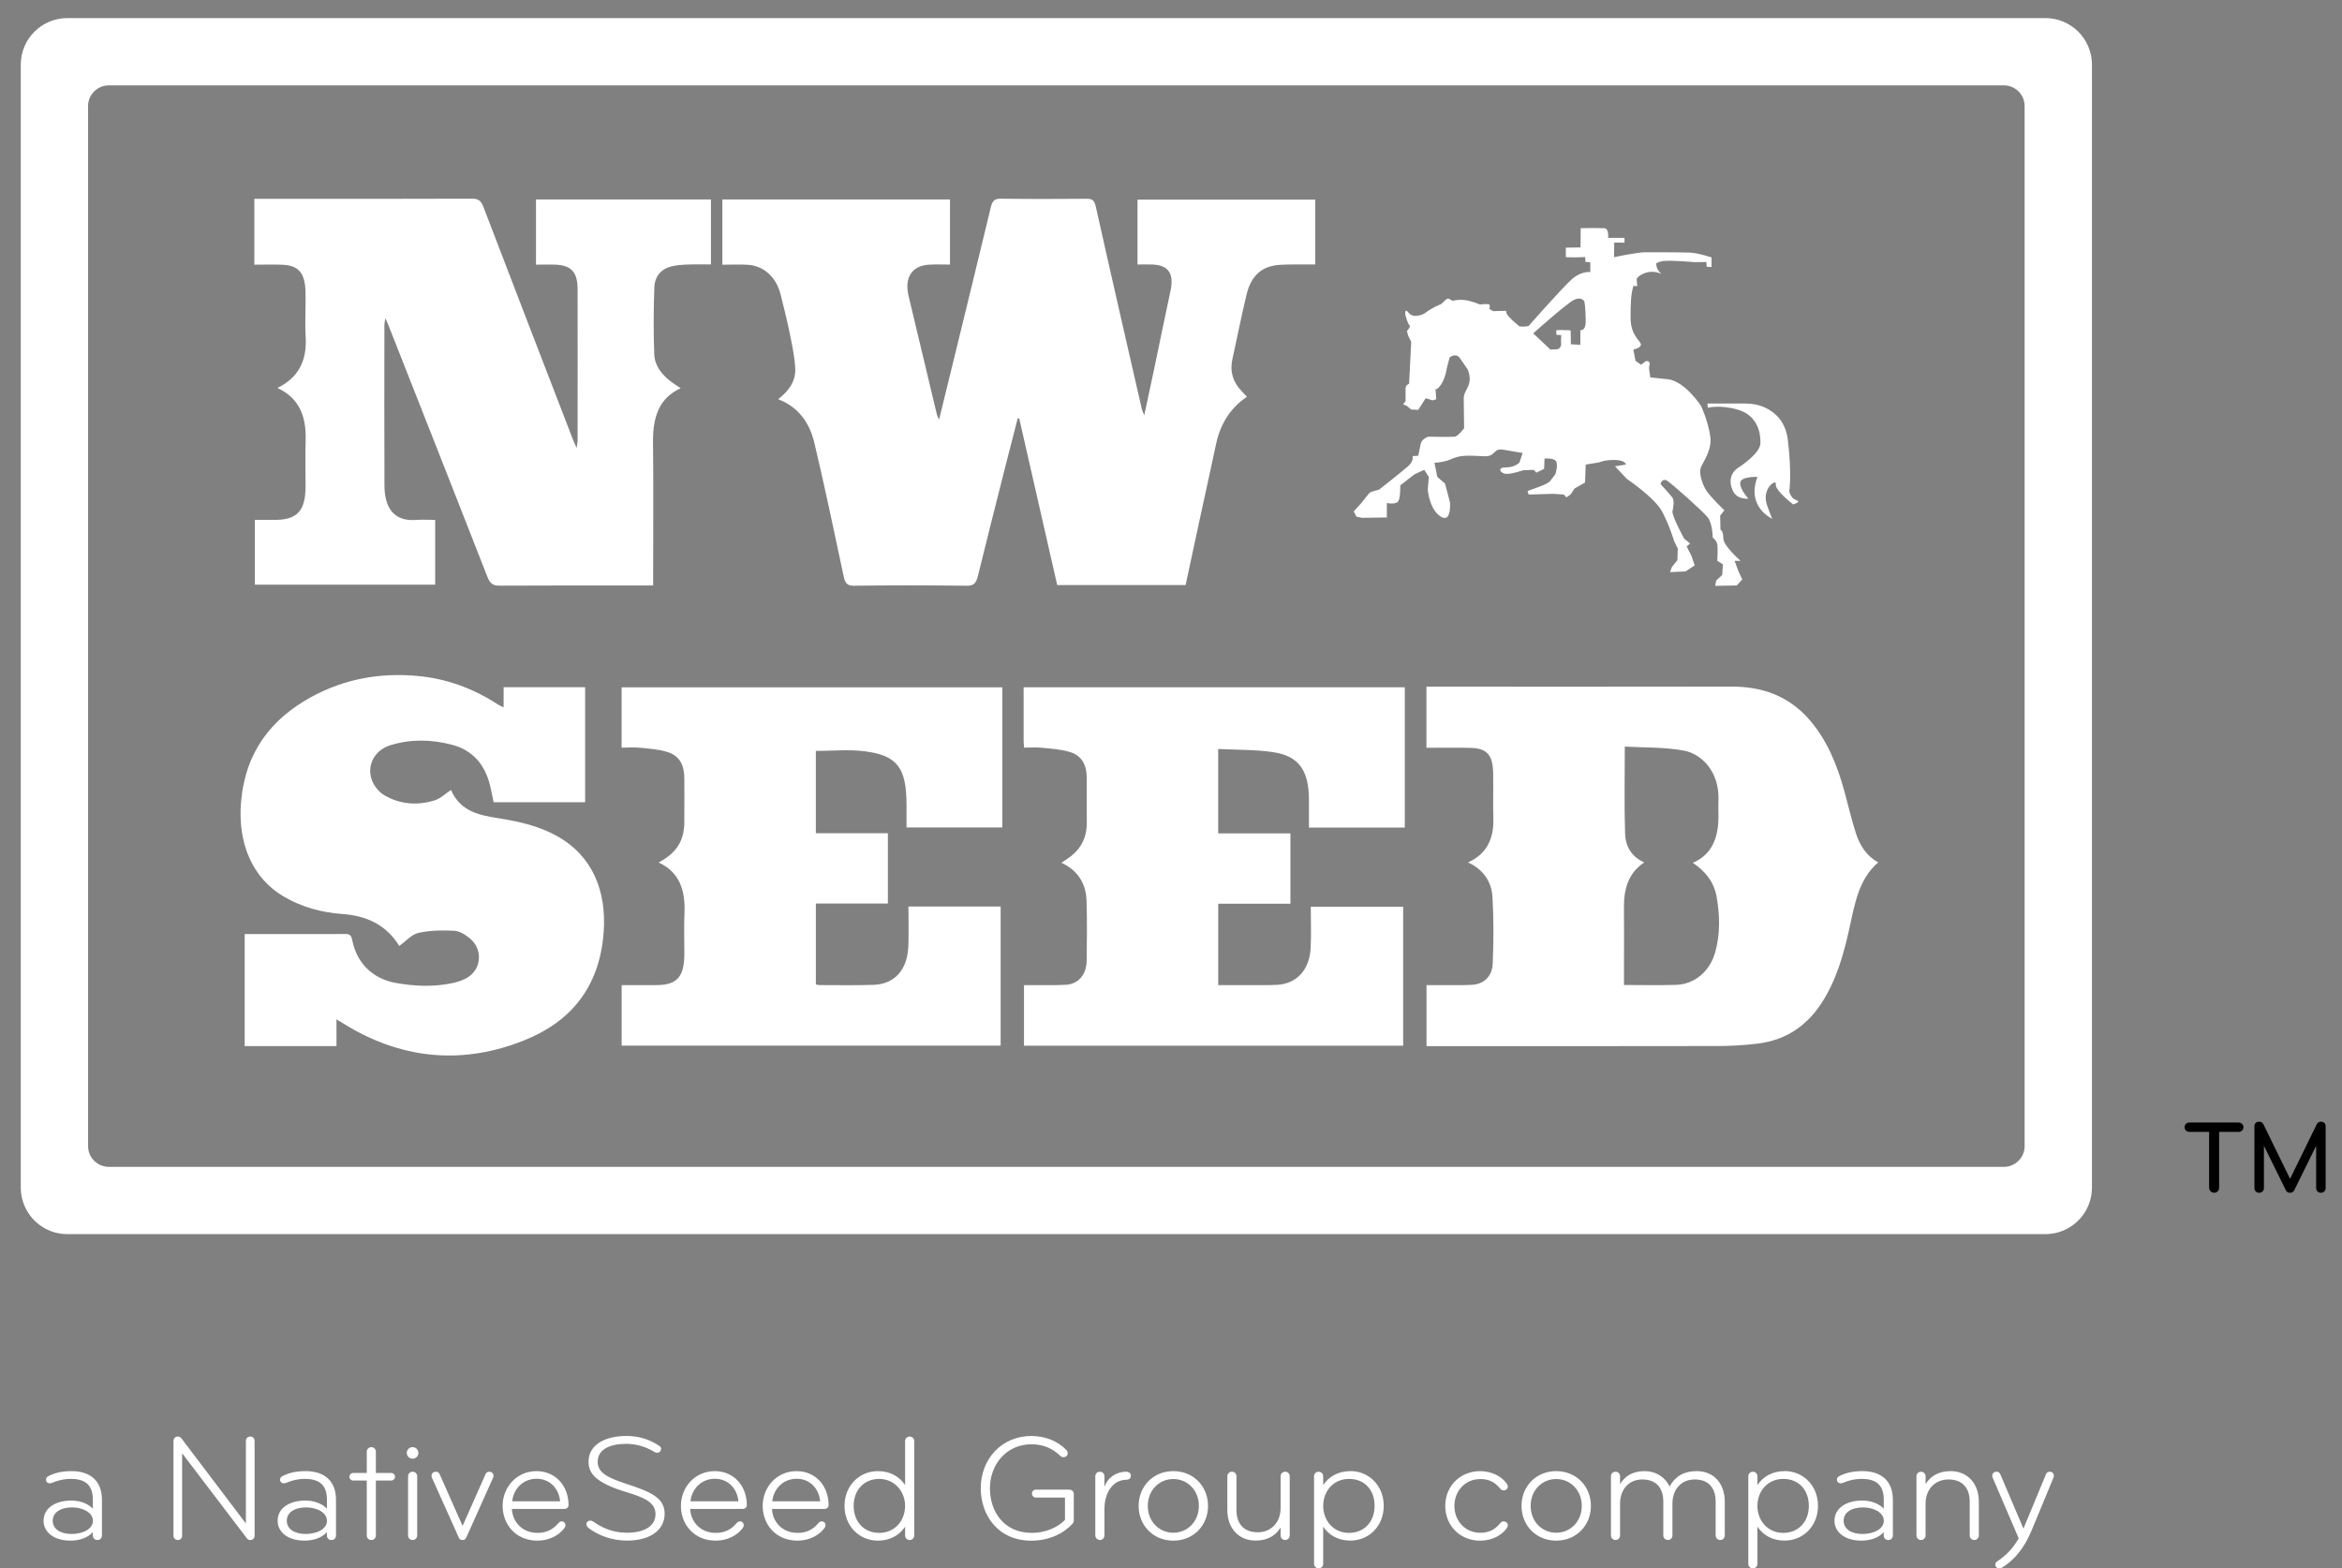
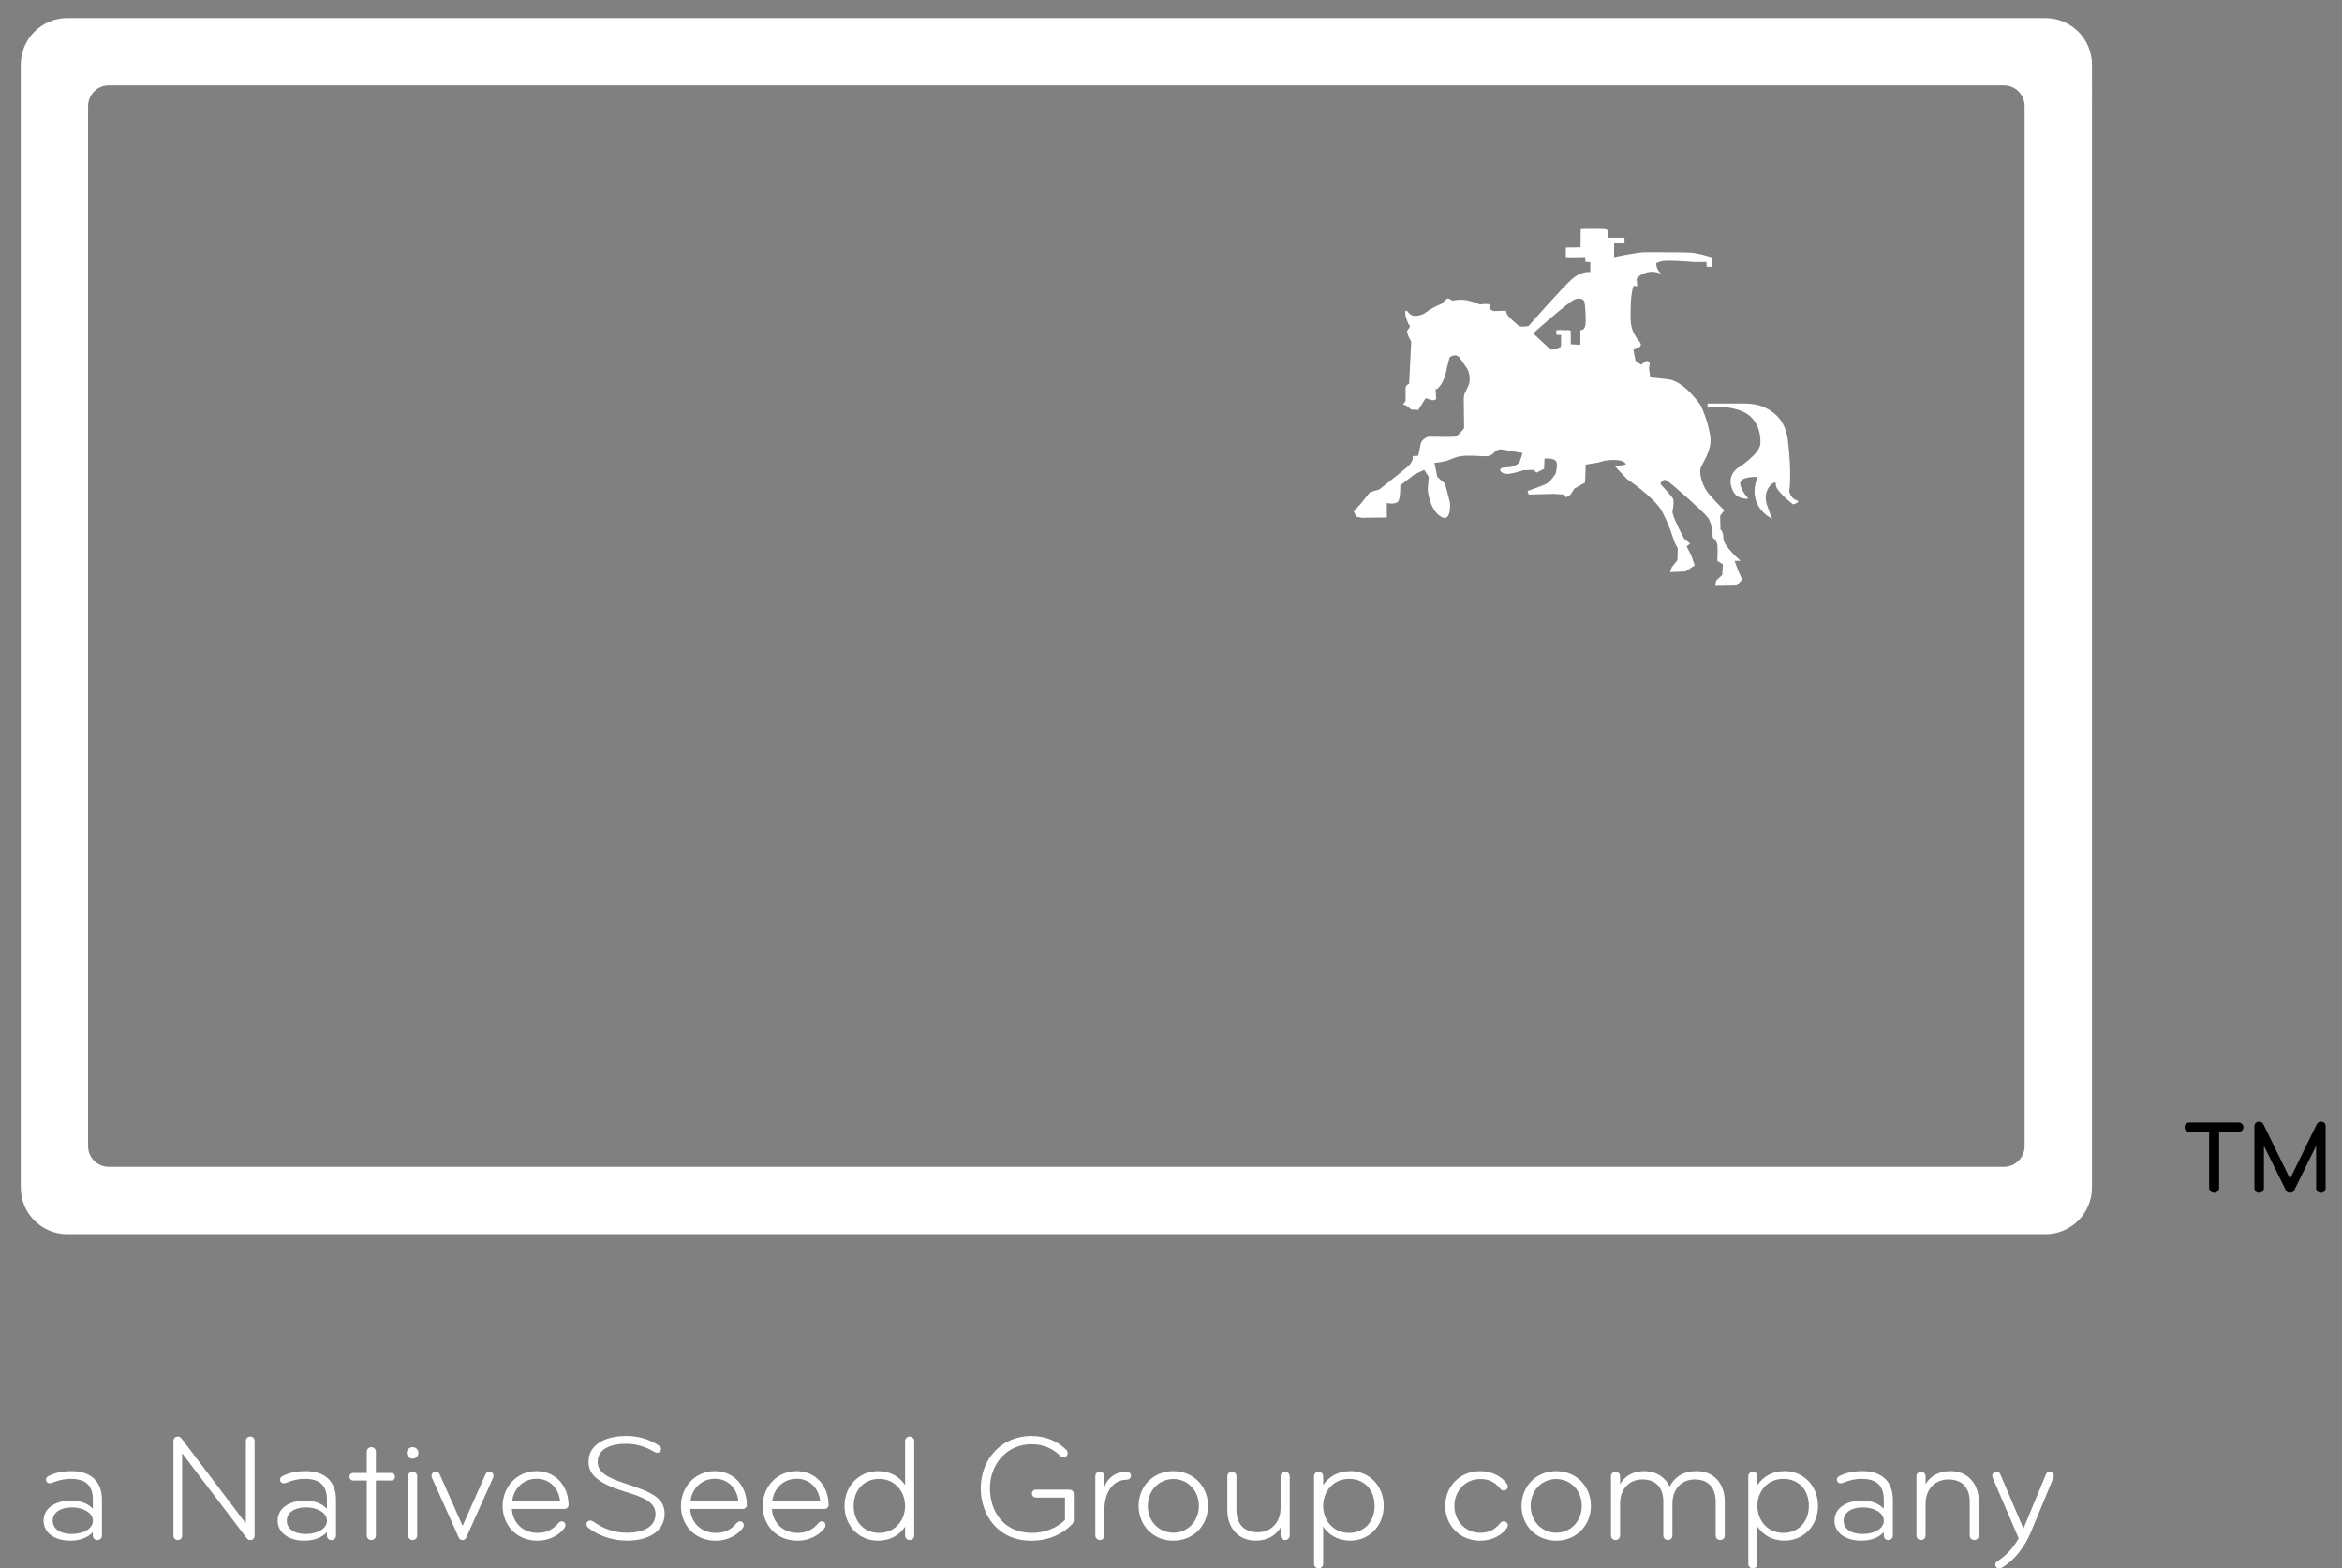
<svg xmlns="http://www.w3.org/2000/svg" viewBox="0 0 192.23 128.747" class="w-[150px] md:w-[290px] h-auto">
  <rect x="0" y="0" width="192.23" height="128.747" fill="#808080" stroke="none" />
  <path fill="#ffffff" d="M147.177,41.405s-1.505-1.158-1.418-1.65c.087-.492-1.206.328-.724,1.708.366,1.047.444,1.129.444,1.129,0,0-2.181-.955-1.225-3.445,0,0-1.389-.058-1.418.492-.029.55.675,1.293.675,1.293,0,0-.929.122-1.283-.656-.589-1.293.434-1.872.434-1.872,0,0,1.804-1.139,1.833-2.007.029-.868-.242-2.27-1.804-2.75-1.476-.454-2.518-.174-2.518-.174l-.029-.347h3.129c.564,0,1.127.107,1.636.349.773.366,1.649,1.113,1.835,2.633.347,2.837.116,4.226.116,4.226,0,0,.116.579.579.724s-.261.347-.261.347ZM142.69,46.904l.318.666-.463.492-1.766.029.087-.434.492-.463.058-.868-.463-.289s.058-1.042,0-1.36c-.058-.318-.376-.55-.376-.55,0,0,0-1.129-.405-1.65-.405-.521-2.924-2.75-3.329-3.01-.405-.261-.55.261-.55.261,0,0,.839.926.984,1.129s.087.753,0,1.1c-.087.347.955,2.258.955,2.258l.492.405-.289.232.376.724.289.839-.753.492-1.274.058.145-.405.463-.579.029-.955-.289-.579s-.376-1.274-.984-2.432c-.608-1.158-2.895-2.692-2.895-2.692l-.984-1.042.897-.145s-.029-.347-.868-.376c-.839-.029-1.36.203-1.36.203l-1.071.174-.058,1.476-.868.492-.318.492-.347.232-.203-.232-.839-.058-2.055.058-.087-.289s.608-.232,1.1-.405.724-.376.724-.376l.463-.608s.203-.608.087-.984c-.116-.376-.984-.289-.984-.289l-.029.839-.637.318-.203-.232-.868.029s-1.1.376-1.505.289c-.405-.087-.666-.521.087-.521s1.1-.405,1.1-.405l.261-.782s-.955-.145-1.563-.261c-.608-.116-.666.203-.984.405s-.579.116-1.563.087c-.984-.029-1.303.087-1.853.318-.55.232-1.274.261-1.274.261l.232,1.158.637.55.289,1.1.116.463s.145,1.737-.782,1.129-1.042-2.2-1.042-2.2l.087-1.042-.376-.579-.811.376-1.158.897s.029.926-.145,1.274c-.174.347-.955.174-.955.174v1.187l-2.026.029-.463-.087-.232-.434.608-.666s.608-.782.695-.868c.087-.087.782-.261.782-.261,0,0,1.882-1.476,2.374-1.91.492-.434.376-.839.376-.839l.463-.029s.116-.579.203-.984c.087-.405.608-.579.608-.579,0,0,1.882.029,2.171,0,.289-.029.782-.695.782-.695,0,0-.029-1.824-.029-2.374s.174-.579.405-1.187c.232-.608-.087-1.274-.087-1.274l-.637-.926c-.318-.463-.839-.058-.839-.058l-.232.897s-.116.839-.492,1.36c-.376.521-.434.318-.434.318l.058.868-.289.087-.579-.174-.608.955-.579-.029-.347-.289-.318-.145.203-.261v-1.042c0-.289.289-.376.289-.376l.174-3.445-.261-.521-.087-.376s.347-.347.203-.463-.318-.782-.318-.782c0,0-.145-.753.261-.232.405.521,1.274.058,1.274.058,0,0,.553-.45,1.391-.783.058-.058.271-.267.432-.403.134-.113.355.037.472.133.193-.038.393-.064.599-.075.503-.027,1.089.136,1.673.381.236-.026.497-.047.657-.033.21.018.171.231.107.397.114.06.227.121.337.183l1.046-.031s-.043.203.275.536.68.622.68.622l.128.116c.388.074.77-.029.77-.029,0,0,2.721-3.097,3.531-3.821.81-.724,1.529-.598,1.529-.598v-.811l-.396-.024-.024-.4c-.921.043-1.582.01-1.582.01l-.01-.782,1.211-.019.014-1.578s1.254-.032,1.935,0c.405.019.314.791.314.791h1.346v.396l-.844-.01-.014,1.201s1.906-.405,2.571-.405,2.953,0,3.647.029c.695.029,1.785.396,1.785.396v.782l-.4-.014-.024-.391-.955.01s-1.997-.174-2.605-.087c-.183.026-.369.087-.559.173-.004.621.472.898.472.898-.974-.453-1.698.015-1.967.24-.04.048-.078.098-.113.152l.054.593-.317-.014c-.219.701-.233,1.619-.233,2.59,0,1.447.753,1.853.839,2.171.087.318-.608.463-.608.463l.174.926.463.318.332-.26c.047-.037.107-.052.166-.043l.031.005c.121.02.2.139.172.258l-.027.115c-.024.103-.029.21-.014.315l.093.652,1.418.145c1.418.145,2.75,2.2,2.75,2.2,0,0,.579,1.245.753,2.489.174,1.245-.724,2.229-.811,2.692s.174,1.274.492,1.766,1.476,1.621,1.476,1.621l-.347.434.029,1.158s.232.058.232.695,1.418,1.853,1.418,1.853h-.492l.318.868ZM130.156,26.352c-.006-1.129-.116-1.621-.116-1.621,0,0-.261-.434-.897-.087-.637.347-3.3,2.721-3.3,2.721l1.418,1.332.579-.029c.186-.059.308-.236.297-.431-.005-.088-.012-.169-.012-.21l.019-.521-.4-.024v-.376l.323-.014.42.014c.13,0,.357-.019.434.039l.014,1.119.777.039.005-1.206s.444.116.439-.743Z" />
-   <path fill="#ffffff" d="M117.081,61.387v-5.019c.237,0,.447,0,.658,0,8.12 0,16.24.01,24.36-.006,2.44-.005,4.629.691,6.381,2.681,1.474,1.674,2.317,3.749,2.921,5.964.312,1.144.575,2.309.942,3.43.328,1.001.884,1.847,1.819,2.357-1.581,1.353-1.919,3.369-2.348,5.335-.492,2.256-1.115,4.449-2.387,6.339-1.283,1.906-3.017,2.93-5.103,3.195-1.121.142-2.255.202-3.384.205-7.691.017-15.381.009-23.072.009-.25,0-.499,0-.781,0v-5.008c.496,0,.992.002,1.489-0.0.742-.004,1.484.017,2.224-.023.989-.054,1.679-.672,1.723-1.759.073-1.808.085-3.629-.02-5.434-.079-1.362-.829-2.317-2.008-2.857,1.484-.669,2.126-1.873,2.078-3.598-.034-1.222.005-2.447-.013-3.67-.023-1.554-.49-2.098-1.866-2.135-1.186-.031-2.374-.007-3.615-.007ZM133.298,80.858c1.466,0,2.865.034,4.261-.009,1.527-.047,2.794-1.099,3.237-2.721.407-1.487.368-3.028.099-4.533-.22-1.232-.964-2.107-1.949-2.767,1.408-.602,1.985-1.777,2.089-3.298.04-.586-.013-1.179.013-1.767.113-2.494-1.45-3.886-2.83-4.144-1.592-.297-3.237-.237-4.855-.332,0,2.508-.055,4.84.025,7.166.037,1.069.58,1.923,1.577,2.338-1.292.853-1.693,2.168-1.672,3.731.02,1.44.004,2.881.004,4.322v2.013ZM20.085,85.875h7.533v-2.199c.423.257.743.46,1.07.65,4.631,2.69,9.44,3.027,14.317,1.085,3.699-1.473,6.205-4.237,6.543-8.875.246-3.377-.894-6.27-3.838-7.908-1.504-.837-3.119-1.193-4.765-1.455-1.568-.25-3.143-.53-3.928-2.323-.446.294-.849.692-1.315.841-1.392.444-2.793.355-4.095-.372-.42-.235-.835-.693-1.037-1.165-.534-1.247.133-2.57,1.487-2.984,1.667-.51,3.357-.475,5.035-.035,1.669.437,2.733,1.588,3.159,3.457.095.417.177.837.267,1.264h7.51v-9.444h-6.691v1.658c-.203-.101-.327-.148-.437-.22-2.066-1.352-4.274-2.151-6.675-2.365-3.045-.271-5.955.239-8.691,1.741-3.2,1.756-5.38,4.423-5.746,8.585-.304,3.462.976,6.312,3.506,7.79,1.511.883,3.146,1.313,4.823,1.432,1.957.139,3.583.875,4.656,2.62.53-.379,1.008-.944,1.565-1.069.956-.215,1.964-.23,2.944-.177.449.024.936.33,1.311.649,1.07.907.921,2.539-.272,3.218-.342.194-.724.327-1.101.41-1.588.351-3.181.286-4.77-.004-1.85-.338-3.17-1.615-3.535-3.498-.085-.437-.24-.512-.578-.51-1.795.011-3.591.005-5.387.005-.934-0-1.868,0-2.866,0v9.201ZM74.558,77.627c-.064,1.974-1.114,3.163-2.879,3.221-1.482.048-2.966.017-4.449.017-.09,0-.18-.036-.265-.054v-6.642h5.912v-5.773h-5.913v-6.752c1.361,0,2.696-.135,4.001.028,2.697.337,3.44,1.37,3.44,4.409 0.0.621,0,1.243,0,1.847h7.864v-11.503h-31.248v4.949c.538,0,1.044-.041,1.543.01.752.077,1.522.127,2.242.356.959.305,1.36,1.042,1.364,2.165.004,1.245.006,2.49-.004,3.735-.002.257-.039.519-.094.77-.257,1.188-1.025,1.861-2.008,2.395,1.725.793,2.203,2.304,2.116,4.196-.05,1.089-.009,2.184-.009,3.276-.001,1.921-.597,2.588-2.322,2.592-.932.002-1.865 0-2.825 0v4.967h31.108v-11.419h-7.568c0,1.12.028,2.166-.006,3.209ZM84.019,56.416c0,1.508-.001,2.97.001,4.431 0.0.149.021.298.038.528.498,0,.983-.04,1.462.009.772.078,1.562.122,2.302.35.967.298,1.374,1.035,1.378,2.152.005,1.223-.006,2.446.003,3.669.009,1.139-.429,2.015-1.231,2.677-.254.209-.535.376-.846.591,1.267.601,2.007,1.616,2.056,3.112.054,1.636.031,3.276.011,4.914-.015,1.157-.679,1.933-1.712,1.992-.856.049-1.716.023-2.575.029-.283.002-.566 0-.857 0v4.97h31.122v-11.403h-7.583c0,1.151.044,2.264-.01,3.371-.087,1.797-1.138,2.946-2.737,3.035-.798.044-1.6.023-2.399.027-.812.004-1.624.001-2.451.001v-6.685h5.924v-5.774h-5.927v-6.929c1.529.08,3.035.044,4.51.263,2.119.315,2.936,1.505,2.939,3.921.001.755 0,1.51 0,2.27h7.866v-11.52h-31.285ZM66.836,36.326c.867,3.644,1.628,7.32,2.413,10.989.112.523.261.774.817.767,3.101-.037,6.203-.038,9.304.001.57.007.757-.24.891-.785.75-3.049,1.523-6.092,2.291-9.136.321-1.273.652-2.543.979-3.814l.129.012c1.037,4.55,2.074,9.1,3.115,13.665h10.54c.407-1.893.806-3.759,1.209-5.623.428-1.982.869-3.96,1.289-5.944.356-1.679,1.188-2.975,2.534-3.886-.183-.195-.319-.342-.456-.487-.678-.718-.966-1.565-.735-2.608.388-1.751.735-3.513,1.149-5.256.385-1.617,1.273-2.391,2.767-2.481.694-.042,1.392-.024,2.088-.031.265-.003.529-0.0.795-0v-5.322h-14.589v5.326c.465,0,.84-.012,1.214.002,1.345.051,1.8.744,1.488,2.194-.466,2.164-.906,4.335-1.361,6.501-.248,1.182-.506,2.362-.787,3.675-.103-.257-.169-.375-.199-.503-1.267-5.538-2.542-11.074-3.777-16.621-.123-.552-.327-.647-.765-.644-2.342.017-4.684.026-7.025-.007-.492-.007-.699.162-.824.683-1.01,4.209-2.041,8.411-3.067,12.615-.384,1.576-.771,3.15-1.185,4.841-.096-.225-.156-.324-.182-.433-.775-3.236-1.55-6.472-2.318-9.71-.366-1.545.284-2.516,1.732-2.583.543-.025,1.087-.004,1.664-.004v-5.344h-18.683v5.355c.716,0,1.408-.037,2.096.008,1.322.085,2.335,1.023,2.689,2.45.252,1.016.513,2.03.721,3.058.199.98.42,1.97.475,2.966.062,1.118-.57,1.913-1.401,2.559,1.619.615,2.567,1.885,2.964,3.555ZM54.967,31.247c-.673-.542-1.233-1.243-1.267-2.177-.067-1.826-.059-3.659.008-5.485.033-.901.568-1.508,1.373-1.709.447-.111.914-.142,1.373-.161.626-.026,1.253-.006,1.901-.006v-5.334h-14.361v5.351c.577,0,1.122-.025,1.665.005,1.254.068,1.747.63,1.75,2.016.008,4.135.004,8.271 0,12.406-0.0.16-.04.319-.081.631-.156-.369-.251-.576-.333-.789-2.442-6.33-4.889-12.658-7.311-18.998-.196-.514-.417-.689-.921-.688-5.717.022-11.435.014-17.152.014h-.735c0,.955,0,1.821,0,2.687,0,.881,0,1.762,0,2.718.84,0,1.576-.027,2.31.006,1.301.058,1.817.643,1.886,2.092.018.375.007.752.007,1.128.001.893-.046,1.789.01,2.678.123,1.985-.605,3.383-2.318,4.213,1.779.827,2.375,2.323,2.316,4.272-.038,1.267-.006,2.537-.007,3.806-.001,1.999-.677,2.746-2.49,2.754-.557.002-1.114 0-1.672 0v5.321h14.803v-5.321c-.565,0-1.091-.031-1.612.006-1.825.127-2.545-1.054-2.553-2.833-.02-4.394-.007-8.788-.004-13.182 0-.136.037-.271.079-.558.143.339.227.526.302.717,2.698,6.846,5.402,13.688,8.081,20.543.211.541.466.709.982.706,3.945-.024,7.89-.013,11.835-.013.243,0,.485,0,.781,0,0-.395,0-.673,0-.952,0-3.595.031-7.191-.012-10.785-.024-1.997.436-3.624,2.269-4.457-.335-.23-.629-.407-.898-.622Z" />
  <path fill="#ffffff" d="M167.88,1.484H5.53c-2.112,0-3.825,1.712-3.825,3.825v92.176c0,.528.107,1.031.301,1.489.484,1.144,1.509,2.004,2.754,2.258.249.051.507.078.771.078h162.35c.264,0,.522-.027.771-.078,1.245-.255,2.27-1.114,2.754-2.258.194-.458.301-.961.301-1.489V5.309c0-2.112-1.712-3.825-3.825-3.825ZM166.18,94.085c0,.235-.048.458-.134.662-.043.102-.096.198-.157.289-.153.226-.358.413-.599.544-.096.052-.198.096-.305.129-.053.017-.108.031-.163.042-.111.023-.225.035-.343.035H8.93c-.117,0-.232-.012-.343-.035-.055-.011-.11-.025-.163-.042-.106-.033-.208-.076-.305-.129-.241-.131-.447-.318-.599-.544-.061-.09-.114-.187-.157-.289-.086-.203-.134-.427-.134-.662V8.709c0-.939.761-1.7,1.7-1.7h155.55c.939,0,1.7.761,1.7,1.7v85.376Z" />
  <path d="M183.748,92.918h-1.603v4.576c0,.232-.162.42-.403.42s-.42-.188-.42-.42v-4.576h-1.622c-.214,0-.394-.171-.394-.376,0-.223.171-.393.394-.393h4.048c.223,0,.394.171.394.393,0,.205-.179.376-.394.376ZM190.135,92.328c.078-.153.179-.249.368-.249.223,0,.385.136.385.385v5.057c0,.214-.144.394-.385.394s-.395-.179-.395-.394v-3.463l-1.783,3.62c-.07.144-.171.239-.36.239-.188,0-.293-.095-.358-.239l-1.784-3.62v3.463c0,.214-.144.394-.394.394s-.387-.179-.387-.394v-5.057c0-.249.162-.385.387-.385.188,0,.293.095.368.249l2.171,4.441,2.172-4.441h-.006Z" />
  <path fill="#ffffff" d="M5.877,120.765c-.835,0-1.424.162-1.912.412-.099.049-.188.15-.188.274,0,.199.125.312.325.312.075,0,.136-.027.174-.038.487-.199.937-.323,1.537-.323,1.224,0,1.81.535,1.81,1.718v.735c-.287-.336-.937-.675-1.749-.675-1.387,0-2.298.66-2.298,1.658,0,.934.85,1.631,2.184,1.631.763,0,1.436-.223,1.86-.697v.274c0,.2.136.374.374.374s.374-.174.374-.374v-2.938c0-1.508-.925-2.344-2.498-2.344h.006ZM5.877,125.924c-.925,0-1.549-.412-1.549-1.085s.624-1.096,1.598-1.096c.85,0,1.7.41,1.7,1.096s-.835,1.085-1.749,1.085ZM20.545,117.925c-.212,0-.363.15-.363.361v6.775l-5.283-6.975c-.064-.087-.162-.161-.287-.161-.224,0-.374.15-.374.361v7.785c0,.188.151.35.363.35.2,0,.348-.162.348-.35v-6.775l5.297,6.963c.075.102.151.162.287.162.238,0,.363-.162.363-.35v-7.785c0-.2-.136-.361-.351-.361ZM25.089,120.765c-.835,0-1.424.162-1.912.412-.102.049-.189.15-.189.274,0,.199.125.312.325.312.075,0,.136-.027.174-.038.487-.199.937-.323,1.538-.323,1.224,0,1.81.535,1.81,1.718v.735c-.287-.336-.937-.675-1.749-.675-1.387,0-2.298.66-2.298,1.658,0,.934.85,1.631,2.184,1.631.763,0,1.436-.223,1.859-.697v.274c0,.2.136.374.374.374.238,0,.374-.174.374-.374v-2.938c0-1.508-.925-2.344-2.498-2.344h.006ZM25.089,125.924c-.925,0-1.549-.412-1.549-1.085s.624-1.096,1.598-1.096c.85,0,1.7.41,1.7,1.096s-.835,1.085-1.749,1.085ZM32.114,120.916h-1.262v-1.745c0-.211-.162-.372-.374-.372s-.374.161-.374.372v1.745h-1.111c-.174,0-.313.136-.313.309s.136.312.313.312h1.111v4.509c0,.211.163.374.374.374s.374-.162.374-.374v-4.509h1.262c.162,0,.31-.136.31-.312s-.151-.309-.31-.309ZM33.865,119.744c.263,0,.476-.213.476-.475s-.213-.473-.476-.473c-.263,0-.476.211-.476.473s.213.475.476.475ZM33.868,120.814c-.212,0-.374.162-.374.374v4.857c0,.211.162.374.374.374.212,0,.374-.162.374-.374v-4.857c0-.211-.162-.374-.374-.374ZM40.168,120.814c-.174,0-.261.076-.325.224l-1.874,4.224-1.874-4.224c-.064-.151-.151-.224-.325-.224-.212,0-.351.151-.351.336,0,.064.026.136.049.188l2.184,4.872c.061.125.136.211.31.211s.249-.087.313-.211l2.184-4.872c.026-.049.049-.123.049-.188,0-.188-.136-.336-.348-.336h.006ZM44.041,120.765c-1.651,0-2.785,1.335-2.785,2.853,0,1.519,1.073,2.853,2.86,2.853.986,0,1.799-.459,2.222-1.047.049-.074.075-.136.075-.223,0-.161-.113-.312-.313-.312-.136,0-.223.087-.287.162-.45.535-.998.784-1.697.784-1.311,0-2.062-.973-2.097-1.968h4.334c.162,0,.313-.136.313-.312,0-1.595-1.088-2.79-2.622-2.79h-.003ZM42.042,123.245c.099-1.022.899-1.854,1.999-1.854s1.836.809,1.935,1.854h-3.934ZM51.419,121.813c-1.674-.546-2.361-.972-2.361-1.819,0-1.033,1.036-1.47,2.335-1.47.748,0,1.561.2,2.335.672.064.036.136.063.2.063.223,0,.337-.174.337-.323,0-.113-.064-.189-.174-.26-.786-.535-1.697-.798-2.686-.798-1.659,0-3.098.671-3.098,2.117,0,.972.624,1.743,3.098,2.49,1.462.437,2.399.849,2.399,1.805,0,.958-.862,1.533-2.361,1.533-1.187,0-2.074-.448-2.698-.885-.087-.063-.188-.112-.299-.112-.174,0-.313.123-.313.297,0,.113.064.211.174.309.775.599,1.912,1.036,3.148,1.036,1.923,0,3.098-.871,3.098-2.204s-1.175-1.805-3.136-2.453l.003.003ZM58.674,120.765c-1.651,0-2.785,1.335-2.785,2.853,0,1.519,1.073,2.853,2.86,2.853.986,0,1.799-.459,2.222-1.047.049-.074.075-.136.075-.223,0-.161-.113-.312-.313-.312-.136,0-.223.087-.287.162-.45.535-.998.784-1.697.784-1.311,0-2.063-.973-2.097-1.968h4.334c.162,0,.313-.136.313-.312,0-1.595-1.088-2.79-2.622-2.79h-.003ZM56.675,123.245c.099-1.022.899-1.854,1.999-1.854s1.836.809,1.935,1.854h-3.934ZM65.386,120.765c-1.651,0-2.785,1.335-2.785,2.853,0,1.519,1.073,2.853,2.86,2.853.986,0,1.799-.459,2.222-1.047.049-.074.075-.136.075-.223,0-.161-.113-.312-.313-.312-.136,0-.224.087-.287.162-.45.535-.998.784-1.697.784-1.311,0-2.062-.973-2.097-1.968h4.334c.162,0,.313-.136.313-.312,0-1.595-1.088-2.79-2.623-2.79h-.003ZM63.387,123.245c.099-1.022.899-1.854,1.999-1.854,1.099,0,1.836.809,1.935,1.854h-3.934ZM74.665,117.925c-.212,0-.374.161-.374.372v3.613c-.476-.711-1.236-1.145-2.237-1.145-1.523,0-2.736,1.196-2.736,2.853,0,1.658,1.213,2.853,2.736,2.853,1.001,0,1.761-.437,2.237-1.146v.724c0,.21.162.372.374.372.212,0,.374-.162.374-.372v-7.748c0-.211-.162-.372-.374-.372v-.003ZM72.164,125.835c-1.247,0-2.097-.92-2.097-2.217,0-1.295.85-2.215,2.097-2.215,1.247,0,2.124,1.01,2.124,2.215,0,1.207-.835,2.217-2.124,2.217ZM87.772,122.285h-2.747c-.174,0-.325.136-.325.323,0,.188.151.325.325.325h2.388v1.841c-.65.648-1.636,1.06-2.724,1.06-2.271,0-3.435-1.72-3.435-3.663s1.349-3.61,3.409-3.61c.975,0,1.738.347,2.373.958.075.076.162.101.261.101.2,0,.337-.136.337-.323,0-.102-.038-.189-.102-.26-.699-.735-1.735-1.157-2.872-1.157-2.437,0-4.16,1.879-4.16,4.295,0,2.144,1.361,4.299,4.16,4.299,1.5,0,2.698-.636,3.374-1.395.064-.074.102-.161.102-.286v-2.155c0-.211-.162-.35-.363-.35v-.003ZM92.45,120.814c-.888,0-1.561.536-1.799,1.245v-.871c0-.211-.151-.374-.374-.374-.212,0-.374.151-.374.374v4.857c0,.2.174.374.374.374.212,0,.374-.174.374-.374v-2.155c0-1.393.725-2.416,1.799-2.416.2,0,.374-.112.374-.335,0-.2-.162-.325-.374-.325ZM96.307,120.765c-1.674,0-2.849,1.27-2.849,2.853s1.175,2.853,2.849,2.853c1.673,0,2.848-1.27,2.848-2.853s-1.175-2.853-2.848-2.853ZM96.307,125.822c-1.175,0-2.098-.934-2.098-2.204s.922-2.204,2.098-2.204c1.175,0,2.096.934,2.096,2.204s-.924,2.204-2.096,2.204ZM105.486,120.814c-.213,0-.375.162-.375.374v2.603c0,1.221-.812,1.994-1.874,1.994-1.16,0-1.749-.713-1.749-1.832v-2.766c0-.211-.162-.374-.374-.374s-.374.162-.374.374v2.777c0,1.447.888,2.502,2.334,2.502.912,0,1.637-.388,2.036-1.07v.647c0,.211.162.374.375.374.211,0,.374-.162.374-.374v-4.857c0-.211-.162-.374-.374-.374ZM110.841,120.765c-1,0-1.76.437-2.236,1.145v-.723c0-.211-.162-.372-.374-.372s-.374.161-.374.372v7.187c0,.21.162.372.374.372s.374-.162.374-.372v-3.053c.476.711,1.237,1.146,2.236,1.146,1.524,0,2.736-1.195,2.736-2.853,0-1.657-1.213-2.853-2.736-2.853v.003ZM110.731,125.835c-1.288,0-2.124-1.01-2.124-2.217,0-1.206.836-2.215,2.124-2.215,1.287,0,2.096.92,2.096,2.215,0,1.297-.85,2.217-2.096,2.217ZM121.488,121.414c.737,0,1.197.249,1.647.784.064.076.137.15.265.15.2,0,.363-.125.363-.309,0-.087-.027-.15-.076-.225-.374-.562-1.175-1.047-2.199-1.047-1.637,0-2.861,1.221-2.861,2.853s1.224,2.853,2.861,2.853c1.024,0,1.825-.486,2.199-1.047.049-.074.076-.136.076-.223,0-.188-.162-.312-.363-.312-.125,0-.2.076-.265.151-.45.535-.91.783-1.647.783-1.225,0-2.112-.983-2.112-2.204s.886-2.204,2.112-2.204ZM127.733,120.765c-1.673,0-2.848,1.27-2.848,2.853s1.175,2.853,2.848,2.853,2.848-1.27,2.848-2.853-1.175-2.853-2.848-2.853ZM127.733,125.822c-1.175,0-2.098-.934-2.098-2.204s.923-2.204,2.098-2.204,2.098.934,2.098,2.204-.926,2.204-2.098,2.204ZM139.257,120.765c-.959,0-1.699.35-2.221,1.259-.337-.723-1.074-1.259-2.075-1.259-.91,0-1.587.388-1.987,1.071v-.648c0-.211-.162-.372-.374-.372s-.374.161-.374.372v4.858c0,.21.162.372.374.372s.374-.162.374-.372v-2.605c0-1.22.763-1.993,1.825-1.993,1.161,0,1.724.711,1.724,1.832v2.766c0,.21.162.372.374.372.211,0,.374-.162.374-.372v-2.605c0-1.22.763-1.993,1.825-1.993,1.161,0,1.724.711,1.724,1.832v2.766c0,.21.162.372.374.372s.374-.162.374-.372v-2.778c0-1.444-.861-2.505-2.312-2.505l.003.003ZM146.484,120.765c-1,0-1.76.437-2.236,1.145v-.723c0-.211-.162-.372-.374-.372s-.374.161-.374.372v7.187c0,.21.162.372.374.372s.374-.162.374-.372v-3.053c.476.711,1.237,1.146,2.236,1.146,1.524,0,2.736-1.195,2.736-2.853,0-1.657-1.213-2.853-2.736-2.853v.003ZM146.372,125.835c-1.288,0-2.124-1.01-2.124-2.217,0-1.206.836-2.215,2.124-2.215,1.287,0,2.096.92,2.096,2.215,0,1.297-.85,2.217-2.096,2.217ZM152.873,120.765c-.835,0-1.424.162-1.912.412-.098.049-.188.15-.188.274,0,.199.125.312.325.312.074,0,.136-.027.174-.038.487-.199.937-.323,1.538-.323,1.224,0,1.809.535,1.809,1.718v.735c-.287-.336-.937-.675-1.749-.675-1.386,0-2.297.66-2.297,1.658,0,.934.85,1.631,2.183,1.631.763,0,1.437-.223,1.86-.697v.274c0,.2.137.374.375.374.237,0,.374-.174.374-.374v-2.938c0-1.508-.926-2.344-2.498-2.344h.006ZM152.873,125.924c-.924,0-1.549-.412-1.549-1.085s.623-1.096,1.599-1.096c.849,0,1.699.41,1.699,1.096s-.835,1.085-1.749,1.085ZM160.086,120.765c-.912,0-1.636.388-2.036,1.071v-.648c0-.211-.162-.372-.374-.372-.213,0-.375.161-.375.372v4.858c0,.21.162.372.375.372.211,0,.374-.162.374-.372v-2.605c0-1.22.812-1.993,1.874-1.993,1.161,0,1.749.711,1.749,1.832v2.766c0,.21.162.372.374.372.213,0,.375-.162.375-.372v-2.778c0-1.444-.888-2.505-2.336-2.505v.003ZM168.241,120.816c-.174,0-.26.087-.311.21l-1.847,4.459-1.886-4.435c-.063-.151-.15-.238-.325-.238-.211,0-.35.151-.35.336,0,.064.025.125.049.188l2.123,4.948c-.499.858-1.012,1.371-1.697,1.843-.15.087-.225.174-.225.309,0,.174.125.312.325.312.101,0,.162-.027.223-.063,1.112-.66,1.9-1.783,2.385-2.939.612-1.444,1.836-4.435,1.836-4.435.024-.064.038-.113.038-.162,0-.188-.125-.336-.336-.336v.004Z" />
</svg>